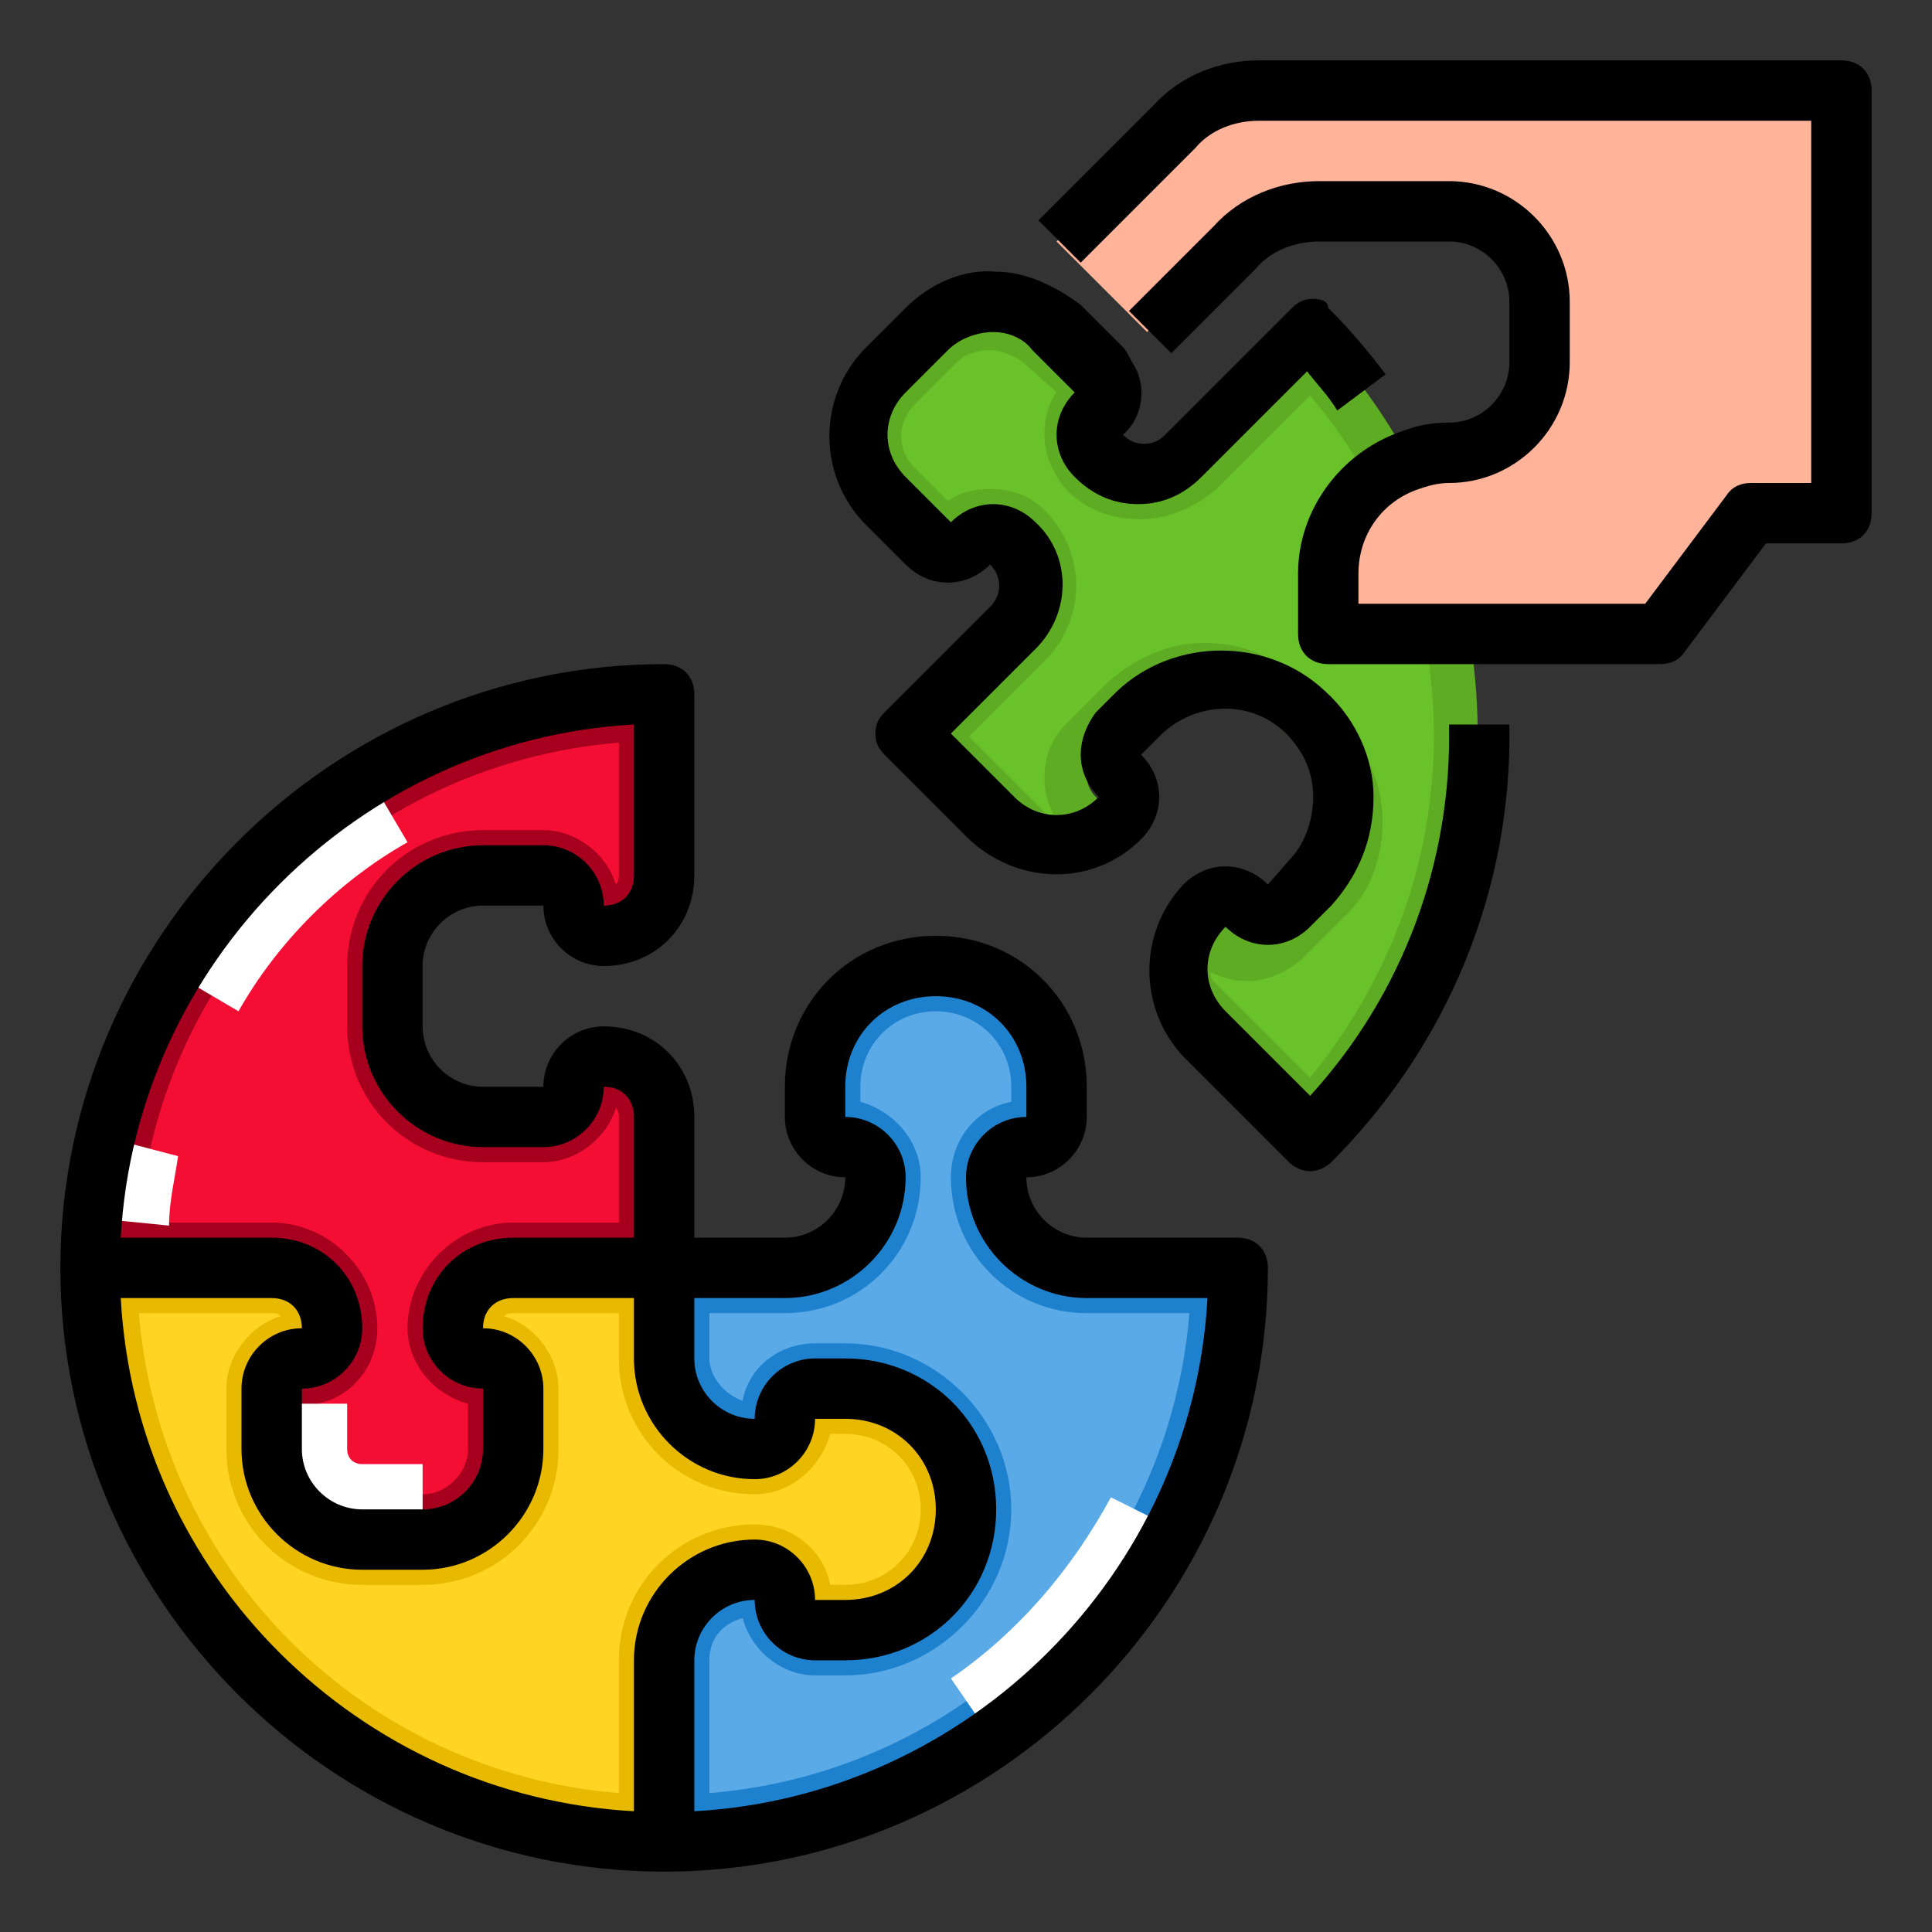
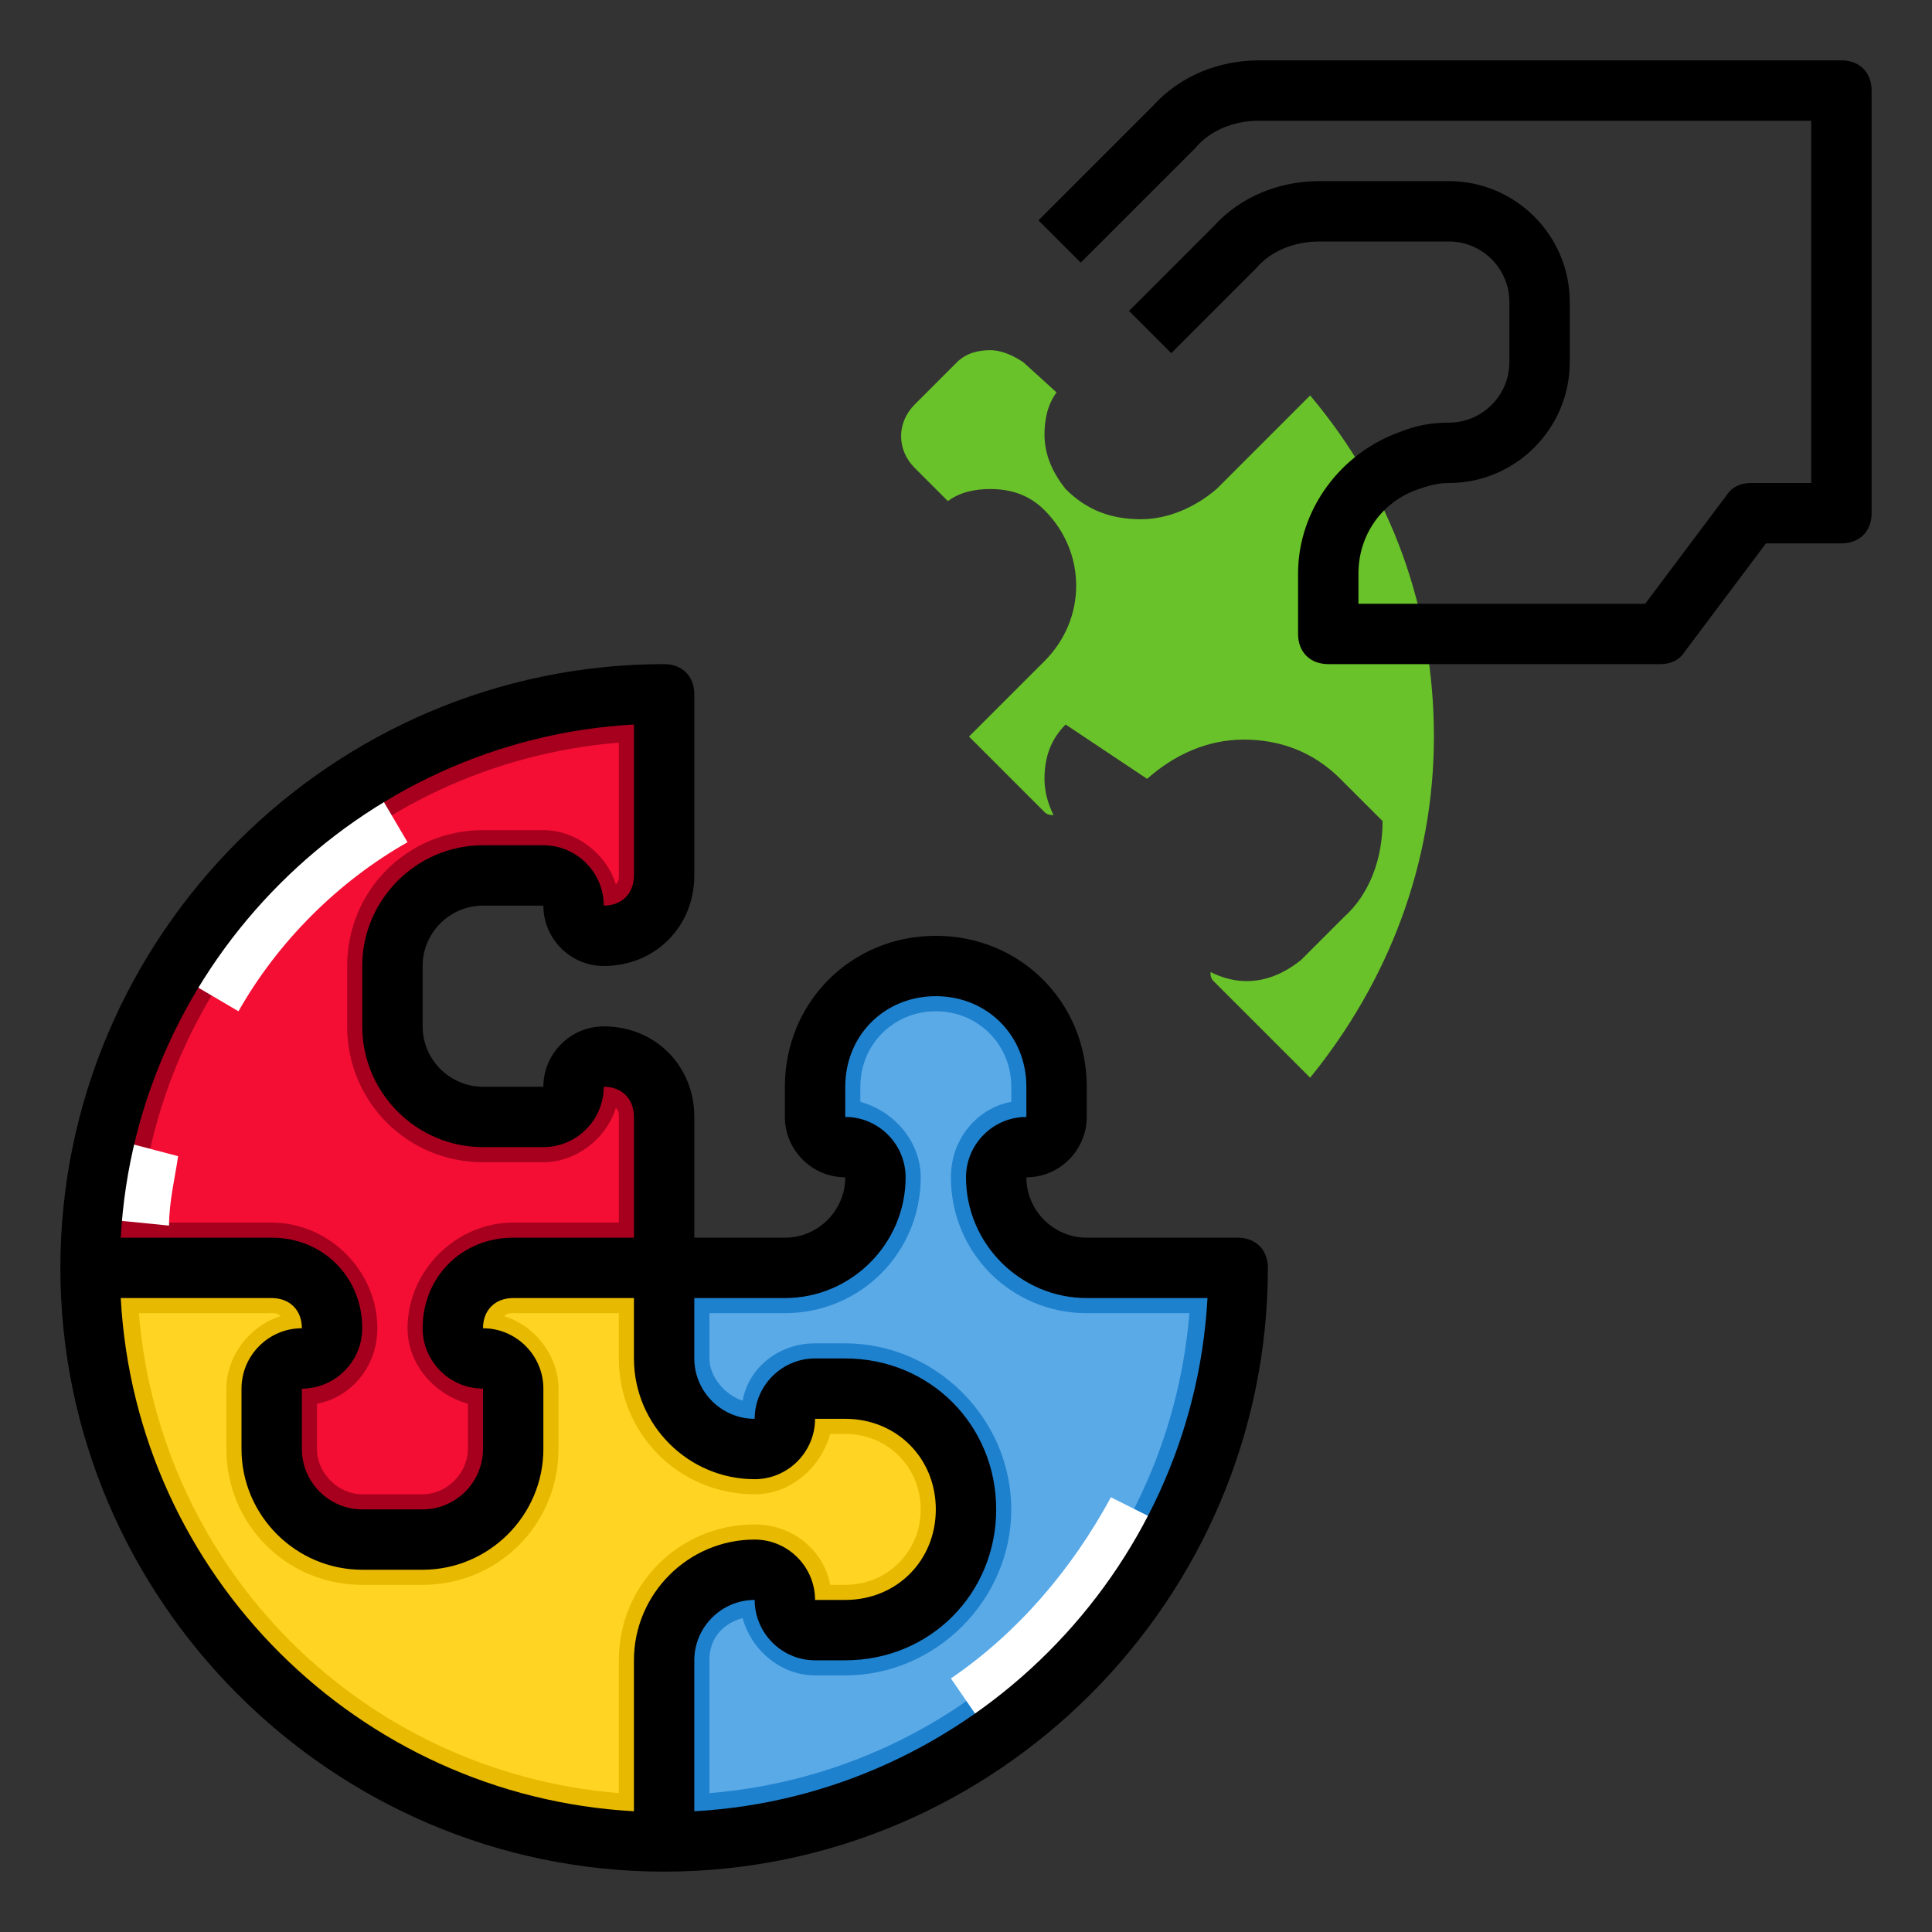
<svg xmlns="http://www.w3.org/2000/svg" version="1.1" id="Filled_outline" x="0px" y="0px" viewBox="0 0 64 64" style="enable-background:new 0 0 64 64;" xml:space="preserve">
  <rect x="0" y="0" width="64" height="64" fill="#333333" stroke="none" />
  <style type="text/css">
	.st0{fill:#A6001E;}
	.st1{fill:#F40E34;}
	.st2{fill:#FFFFFF;}
	.st3{fill:#5EAC24;}
	.st4{fill:#69C229;}
	.st5{fill:#E7B900;}
	.st6{fill:#FFD422;}
	.st7{fill:#1E81CE;}
	.st8{fill:#5AAAE7;}
	.st9{fill:#FFB398;}
</style>
  <g>
    <g>
      <path class="st0" d="M11,44c0,0.6-0.4,1-1,1s-1,0.4-1,1v2c0,1.7,1.3,3,3,3h2c1.7,0,3-1.3,3-3v-2c0-0.6-0.4-1-1-1c-0.6,0-1-0.4-1-1    c0-1.1,0.9-2,2-2h5v-5c0-1.1-0.9-2-2-2c-0.6,0-1,0.4-1,1s-0.4,1-1,1h-2c-1.7,0-3-1.3-3-3v-2c0-1.7,1.3-3,3-3h2c0.6,0,1,0.4,1,1    s0.4,1,1,1c1.1,0,2-0.9,2-2v-6C11.5,23,3,31.5,3,42h6C10.1,42,11,42.9,11,44z" />
      <path class="st1" d="M12,49.5c-0.8,0-1.5-0.7-1.5-1.5v-1.5c1.1-0.2,2-1.2,2-2.5c0-1.9-1.6-3.5-3.5-3.5H4.6    C5.3,32,12,25.3,20.5,24.6V29c0,0.1,0,0.2-0.1,0.3c-0.3-1-1.3-1.8-2.4-1.8h-2c-2.5,0-4.5,2-4.5,4.5v2c0,2.5,2,4.5,4.5,4.5h2    c1.1,0,2.1-0.8,2.4-1.8c0.1,0.1,0.1,0.2,0.1,0.3v3.5H17c-1.9,0-3.5,1.6-3.5,3.5c0,1.2,0.9,2.2,2,2.5V48c0,0.8-0.7,1.5-1.5,1.5H12z    " />
      <path class="st2" d="M7.9,33.5l-1.7-1c1.6-2.6,3.8-4.8,6.3-6.3l1,1.7C11.2,29.2,9.2,31.2,7.9,33.5z" />
      <path class="st2" d="M5.6,40.6l-2-0.2c0.1-0.9,0.2-1.8,0.4-2.6l1.9,0.5C5.8,39,5.6,39.8,5.6,40.6z" />
-       <path class="st2" d="M14,50.5h-2c-1.4,0-2.5-1.1-2.5-2.5v-1.5h2V48c0,0.3,0.2,0.5,0.5,0.5h2V50.5z" />
-       <path class="st3" d="M36.4,15.1c-0.4-0.4-0.4-1,0-1.4s0.4-1,0-1.4L35,10.9c-1.2-1.2-3.1-1.2-4.2,0l-1.4,1.4    c-1.2,1.2-1.2,3.1,0,4.2l1.4,1.4c0.4,0.4,1,0.4,1.4,0c0.4-0.4,1-0.4,1.4,0c0.8,0.8,0.8,2,0,2.8L30,24.3l3.5,3.5    c0.8,0.8,2,0.8,2.8,0c0.4-0.4,0.4-1,0-1.4c-0.4-0.4-0.4-1,0-1.4l1.4-1.4c1.2-1.2,3.1-1.2,4.2,0l1.4,1.4c1.2,1.2,1.2,3.1,0,4.2    L42,30.7c-0.4,0.4-1,0.4-1.4,0c-0.4-0.4-1-0.4-1.4,0c-0.8,0.8-0.8,2,0,2.8l4.2,4.2c7.4-7.4,7.4-19.4,0-26.9l-4.2,4.2    C38.4,15.9,37.2,15.9,36.4,15.1z" />
-       <path class="st4" d="M40.2,32.5c-0.1-0.1-0.1-0.2-0.1-0.3c0.4,0.2,0.8,0.3,1.2,0.3c0.7,0,1.3-0.3,1.8-0.7l1.4-1.4    c0.9-0.8,1.3-2,1.3-3.2c0-1.2-0.5-2.3-1.3-3.2l-1.4-1.4c-0.9-0.9-2-1.3-3.2-1.3c-1.2,0-2.3,0.5-3.2,1.3L35.3,24    c-0.5,0.5-0.7,1.1-0.7,1.8c0,0.4,0.1,0.8,0.3,1.2c-0.1,0-0.2,0-0.3-0.1l-2.5-2.5l2.5-2.5c1.4-1.4,1.4-3.6,0-5    c-0.5-0.5-1.1-0.7-1.8-0.7c-0.5,0-1,0.1-1.4,0.4l-1.1-1.1c-0.6-0.6-0.6-1.5,0-2.1l1.4-1.4c0.3-0.3,0.7-0.4,1.1-0.4    c0.4,0,0.8,0.2,1.1,0.4L35,13c-0.3,0.4-0.4,0.9-0.4,1.4c0,0.7,0.3,1.3,0.7,1.8c0.7,0.7,1.5,1,2.5,1c0.9,0,1.8-0.4,2.5-1l3.1-3.1    c2.7,3.2,4.1,7.1,4.1,11.3s-1.5,8.1-4.1,11.3L40.2,32.5z" />
+       <path class="st4" d="M40.2,32.5c-0.1-0.1-0.1-0.2-0.1-0.3c0.4,0.2,0.8,0.3,1.2,0.3c0.7,0,1.3-0.3,1.8-0.7l1.4-1.4    c0.9-0.8,1.3-2,1.3-3.2l-1.4-1.4c-0.9-0.9-2-1.3-3.2-1.3c-1.2,0-2.3,0.5-3.2,1.3L35.3,24    c-0.5,0.5-0.7,1.1-0.7,1.8c0,0.4,0.1,0.8,0.3,1.2c-0.1,0-0.2,0-0.3-0.1l-2.5-2.5l2.5-2.5c1.4-1.4,1.4-3.6,0-5    c-0.5-0.5-1.1-0.7-1.8-0.7c-0.5,0-1,0.1-1.4,0.4l-1.1-1.1c-0.6-0.6-0.6-1.5,0-2.1l1.4-1.4c0.3-0.3,0.7-0.4,1.1-0.4    c0.4,0,0.8,0.2,1.1,0.4L35,13c-0.3,0.4-0.4,0.9-0.4,1.4c0,0.7,0.3,1.3,0.7,1.8c0.7,0.7,1.5,1,2.5,1c0.9,0,1.8-0.4,2.5-1l3.1-3.1    c2.7,3.2,4.1,7.1,4.1,11.3s-1.5,8.1-4.1,11.3L40.2,32.5z" />
      <path class="st5" d="M25,52c0.6,0,1,0.4,1,1s0.4,1,1,1h1c2.2,0,4-1.8,4-4s-1.8-4-4-4h-1c-0.6,0-1,0.4-1,1s-0.4,1-1,1    c-1.7,0-3-1.3-3-3v-3h-5c-1.1,0-2,0.9-2,2c0,0.6,0.4,1,1,1c0.6,0,1,0.4,1,1v2c0,1.7-1.3,3-3,3h-2c-1.7,0-3-1.3-3-3v-2    c0-0.6,0.4-1,1-1s1-0.4,1-1c0-1.1-0.9-2-2-2H3c0,10.5,8.5,19,19,19v-6C22,53.3,23.3,52,25,52z" />
      <path class="st6" d="M20.5,59.4C12,58.7,5.3,52,4.6,43.5H9c0.1,0,0.2,0,0.3,0.1c-1,0.3-1.8,1.3-1.8,2.4v2c0,2.5,2,4.5,4.5,4.5h2    c2.5,0,4.5-2,4.5-4.5v-2c0-1.1-0.8-2.1-1.8-2.4c0.1-0.1,0.2-0.1,0.3-0.1h3.5V45c0,2.5,2,4.5,4.5,4.5c1.2,0,2.2-0.9,2.5-2H28    c1.4,0,2.5,1.1,2.5,2.5s-1.1,2.5-2.5,2.5h-0.5c-0.2-1.1-1.2-2-2.5-2c-2.5,0-4.5,2-4.5,4.5V59.4z" />
      <path class="st7" d="M33,39c0-0.6,0.4-1,1-1s1-0.4,1-1v-1c0-2.2-1.8-4-4-4s-4,1.8-4,4v1c0,0.6,0.4,1,1,1s1,0.4,1,1    c0,1.7-1.3,3-3,3h-4v3c0,1.7,1.3,3,3,3c0.6,0,1-0.4,1-1s0.4-1,1-1h1c2.2,0,4,1.8,4,4s-1.8,4-4,4h-1c-0.6,0-1-0.4-1-1s-0.4-1-1-1    c-1.7,0-3,1.3-3,3v6c10.5,0,19-8.5,19-19h-5C34.3,42,33,40.7,33,39z" />
      <path class="st8" d="M23.5,55c0-0.7,0.4-1.2,1.1-1.4c0.3,1.1,1.3,1.9,2.4,1.9h1c3,0,5.5-2.5,5.5-5.5S31,44.5,28,44.5h-1    c-1.2,0-2.2,0.8-2.4,1.9c-0.6-0.2-1.1-0.8-1.1-1.4v-1.5H26c2.5,0,4.5-2,4.5-4.5c0-1.2-0.9-2.2-2-2.5V36c0-1.4,1.1-2.5,2.5-2.5    s2.5,1.1,2.5,2.5v0.5c-1.1,0.2-2,1.2-2,2.5c0,2.5,2,4.5,4.5,4.5h3.4C38.7,52,32,58.7,23.5,59.4V55z" />
-       <path class="st9" d="M35,8l3.8-3.8C39.6,3.4,40.6,3,41.7,3H61v14h-3l-3,4H44v-2c0-1.7,1.1-3.2,2.7-3.8c0.4-0.2,0.9-0.2,1.3-0.2    l0,0c1.7,0,3-1.3,3-3v-2c0-1.7-1.3-3-3-3h-4.3c-1.1,0-2.1,0.4-2.8,1.2L38,11L35,8z" />
      <path class="st2" d="M32.6,57.2l-1.1-1.6c2.2-1.5,4-3.6,5.3-6l1.8,0.9C37.1,53.1,35.1,55.4,32.6,57.2z" />
    </g>
    <g>
      <path d="M41,41h-5c-1.1,0-2-0.9-2-2c1.1,0,2-0.9,2-2v-1c0-2.8-2.2-5-5-5s-5,2.2-5,5v1c0,1.1,0.9,2,2,2c0,1.1-0.9,2-2,2h-3v-4    c0-1.7-1.3-3-3-3c-1.1,0-2,0.9-2,2h-2c-1.1,0-2-0.9-2-2v-2c0-1.1,0.9-2,2-2h2c0,1.1,0.9,2,2,2c1.7,0,3-1.3,3-3v-6c0-0.6-0.4-1-1-1    C11,22,2,31,2,42s9,20,20,20s20-9,20-20C42,41.4,41.6,41,41,41z M21,24v5c0,0.6-0.4,1-1,1c0-1.1-0.9-2-2-2h-2c-2.2,0-4,1.8-4,4v2    c0,2.2,1.8,4,4,4h2c1.1,0,2-0.9,2-2c0.6,0,1,0.4,1,1v4h-4c-1.7,0-3,1.3-3,3c0,1.1,0.9,2,2,2v2c0,1.1-0.9,2-2,2h-2    c-1.1,0-2-0.9-2-2v-2c1.1,0,2-0.9,2-2c0-1.7-1.3-3-3-3H4C4.5,31.9,11.9,24.5,21,24z M21,55v5c-9.1-0.5-16.5-7.8-17-17h5    c0.6,0,1,0.4,1,1c-1.1,0-2,0.9-2,2v2c0,2.2,1.8,4,4,4h2c2.2,0,4-1.8,4-4v-2c0-1.1-0.9-2-2-2c0-0.6,0.4-1,1-1h4v2c0,2.2,1.8,4,4,4    c1.1,0,2-0.9,2-2h1c1.7,0,3,1.3,3,3s-1.3,3-3,3h-1c0-1.1-0.9-2-2-2C22.8,51,21,52.8,21,55z M23,60v-5c0-1.1,0.9-2,2-2    c0,1.1,0.9,2,2,2h1c2.8,0,5-2.2,5-5s-2.2-5-5-5h-1c-1.1,0-2,0.9-2,2c-1.1,0-2-0.9-2-2v-2h3c2.2,0,4-1.8,4-4c0-1.1-0.9-2-2-2v-1    c0-1.7,1.3-3,3-3s3,1.3,3,3v1c-1.1,0-2,0.9-2,2c0,2.2,1.8,4,4,4h4C39.5,52.1,32.1,59.5,23,60z" />
-       <path d="M43.4,36.3l-2.8-2.8c-0.8-0.8-0.8-2,0-2.8c0.8,0.8,2,0.8,2.8,0l0.7-0.7c0.9-1,1.4-2.2,1.4-3.6c0-1.3-0.6-2.6-1.6-3.5    c-1.9-1.8-5-1.8-6.9,0l-0.7,0.7C36,24,35.8,24.5,35.8,25c0,0.5,0.2,1,0.6,1.4c-0.8,0.8-2,0.8-2.8,0l-2.1-2.1l2.8-2.8    c1.2-1.2,1.2-3.1,0-4.2c-0.4-0.4-0.9-0.6-1.4-0.6h0c-0.5,0-1,0.2-1.4,0.6L30,15.8c-0.8-0.8-0.8-2,0-2.8c0,0,0,0,0,0l1.4-1.4    c0.4-0.4,1-0.6,1.5-0.6c0.5,0,1,0.2,1.3,0.6l1.4,1.4c0,0,0,0,0,0c-0.8,0.8-0.8,2,0,2.8c0.6,0.6,1.3,0.9,2.1,0.9c0,0,0,0,0,0    c0.8,0,1.5-0.3,2.1-0.9l3.5-3.5c0.3,0.4,0.7,0.8,1,1.3l1.6-1.2c-0.6-0.8-1.2-1.5-1.9-2.2C44,10,43.8,9.9,43.5,9.9    c-0.3,0-0.5,0.1-0.7,0.3l-4.2,4.2c-0.2,0.2-0.4,0.3-0.7,0.3c0,0,0,0,0,0c-0.3,0-0.5-0.1-0.7-0.3c0.7-0.6,0.8-1.7,0.3-2.4    c-0.1-0.2-0.2-0.4-0.3-0.5l-1.4-1.4C35,9.5,34,9,33,9c-1.1-0.1-2.2,0.4-3,1.2l-1.4,1.4c0,0,0,0,0,0c-1.5,1.6-1.5,4.1,0,5.7    l1.4,1.4c0.8,0.8,2,0.8,2.8,0c0.4,0.4,0.4,1,0,1.4l-3.5,3.5C29.1,23.8,29,24,29,24.3c0,0.3,0.1,0.5,0.3,0.7l2.8,2.8    c1.6,1.5,4.1,1.6,5.7,0c0.8-0.8,0.8-2,0-2.8l0.7-0.7c1.2-1.1,3-1.1,4.1,0c0.6,0.6,0.9,1.3,0.9,2.1c0,0.8-0.3,1.6-0.8,2.1L42,29.3    c-0.8-0.8-2-0.8-2.8,0c-1.5,1.6-1.5,4.1,0,5.7l3.5,3.5c0.2,0.2,0.5,0.3,0.7,0.3s0.5-0.1,0.7-0.3C48,34.6,50.1,29.4,50,24h-2    C48.1,28.5,46.5,32.9,43.4,36.3z" />
      <path d="M61,2H41.7c0,0,0,0,0,0c-1.3,0-2.6,0.5-3.5,1.5l-3.8,3.8l1.4,1.4l3.8-3.8C40.1,4.3,40.9,4,41.7,4c0,0,0,0,0,0H60v12h-2    c-0.3,0-0.6,0.1-0.8,0.4L54.5,20H45v-1c0-1.3,0.8-2.4,2-2.8c0.3-0.1,0.6-0.2,1-0.2c2.2,0,4-1.8,4-4v-2c0-2.2-1.8-4-4-4h-4.3    c0,0,0,0,0,0c-1.3,0-2.6,0.5-3.5,1.5l-2.8,2.8l1.4,1.4l2.8-2.8C42.1,8.3,42.9,8,43.7,8c0,0,0,0,0,0H48c1.1,0,2,0.9,2,2v2    c0,1.1-0.9,2-2,2c0,0,0,0,0,0c-0.6,0-1.1,0.1-1.6,0.3C44.4,15,43,16.9,43,19v2c0,0.6,0.4,1,1,1h11c0.3,0,0.6-0.1,0.8-0.4l2.7-3.6    H61c0.6,0,1-0.4,1-1V3C62,2.4,61.6,2,61,2z" />
    </g>
  </g>
</svg>